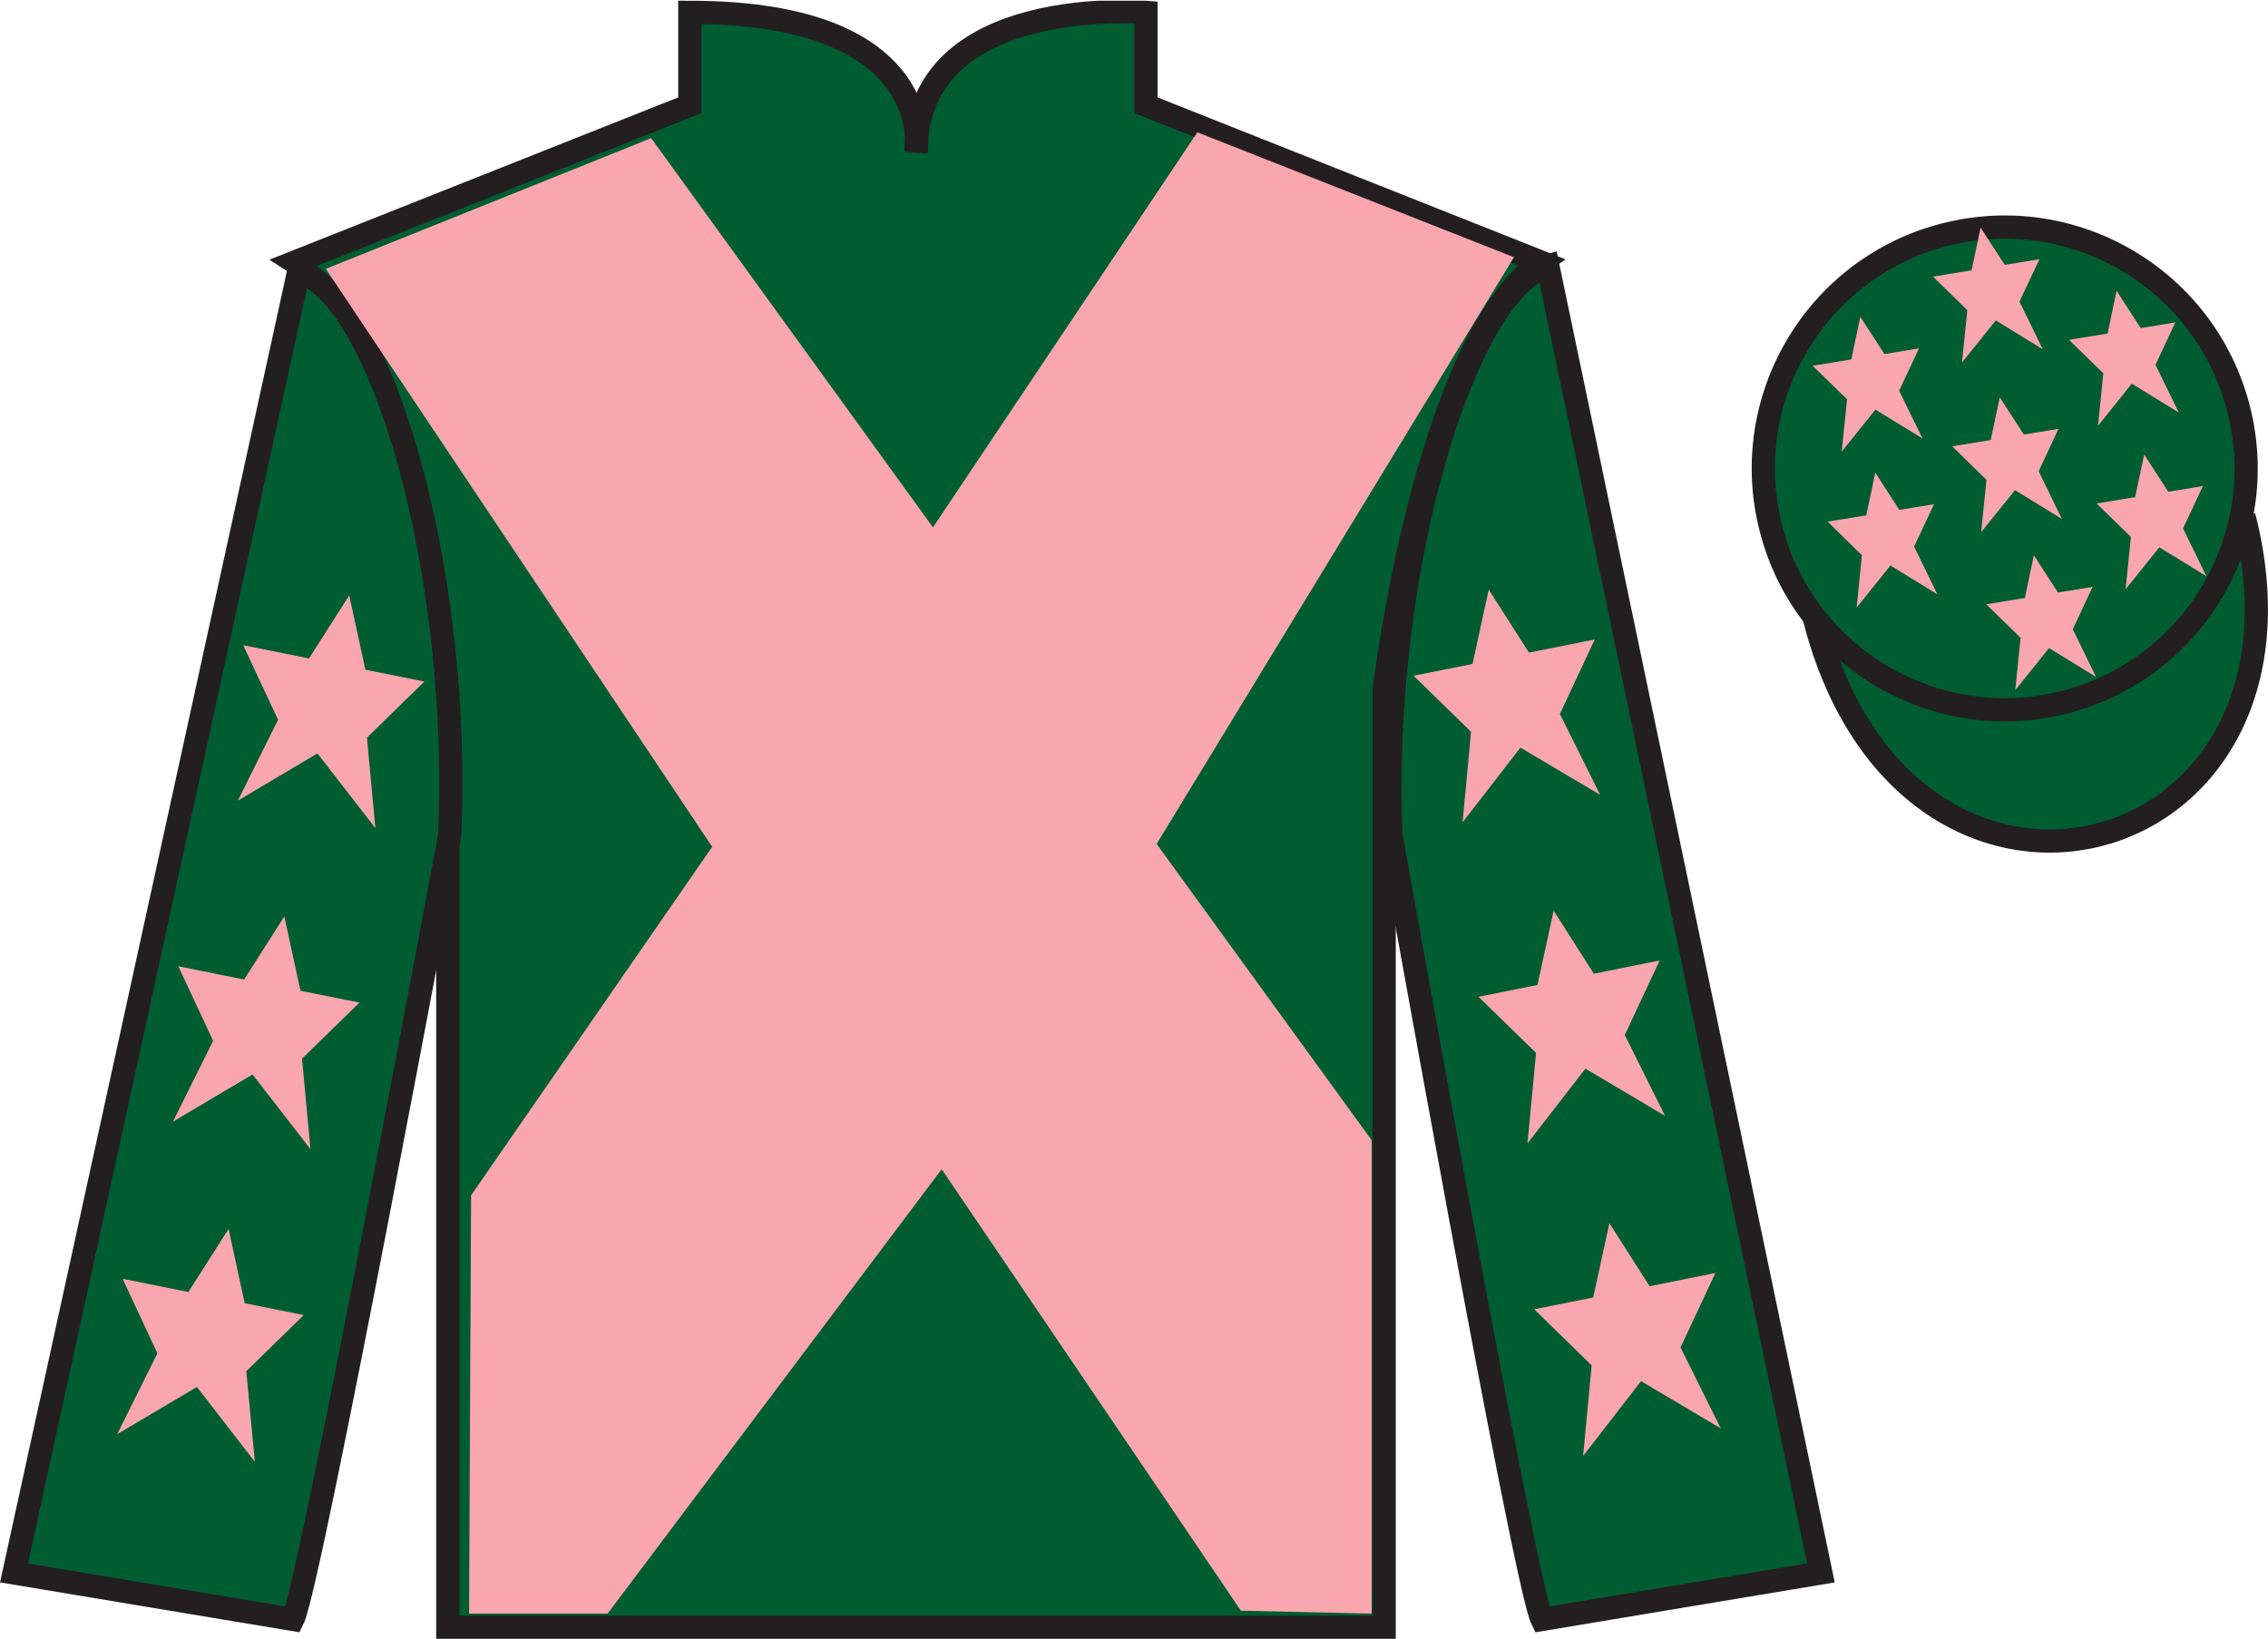
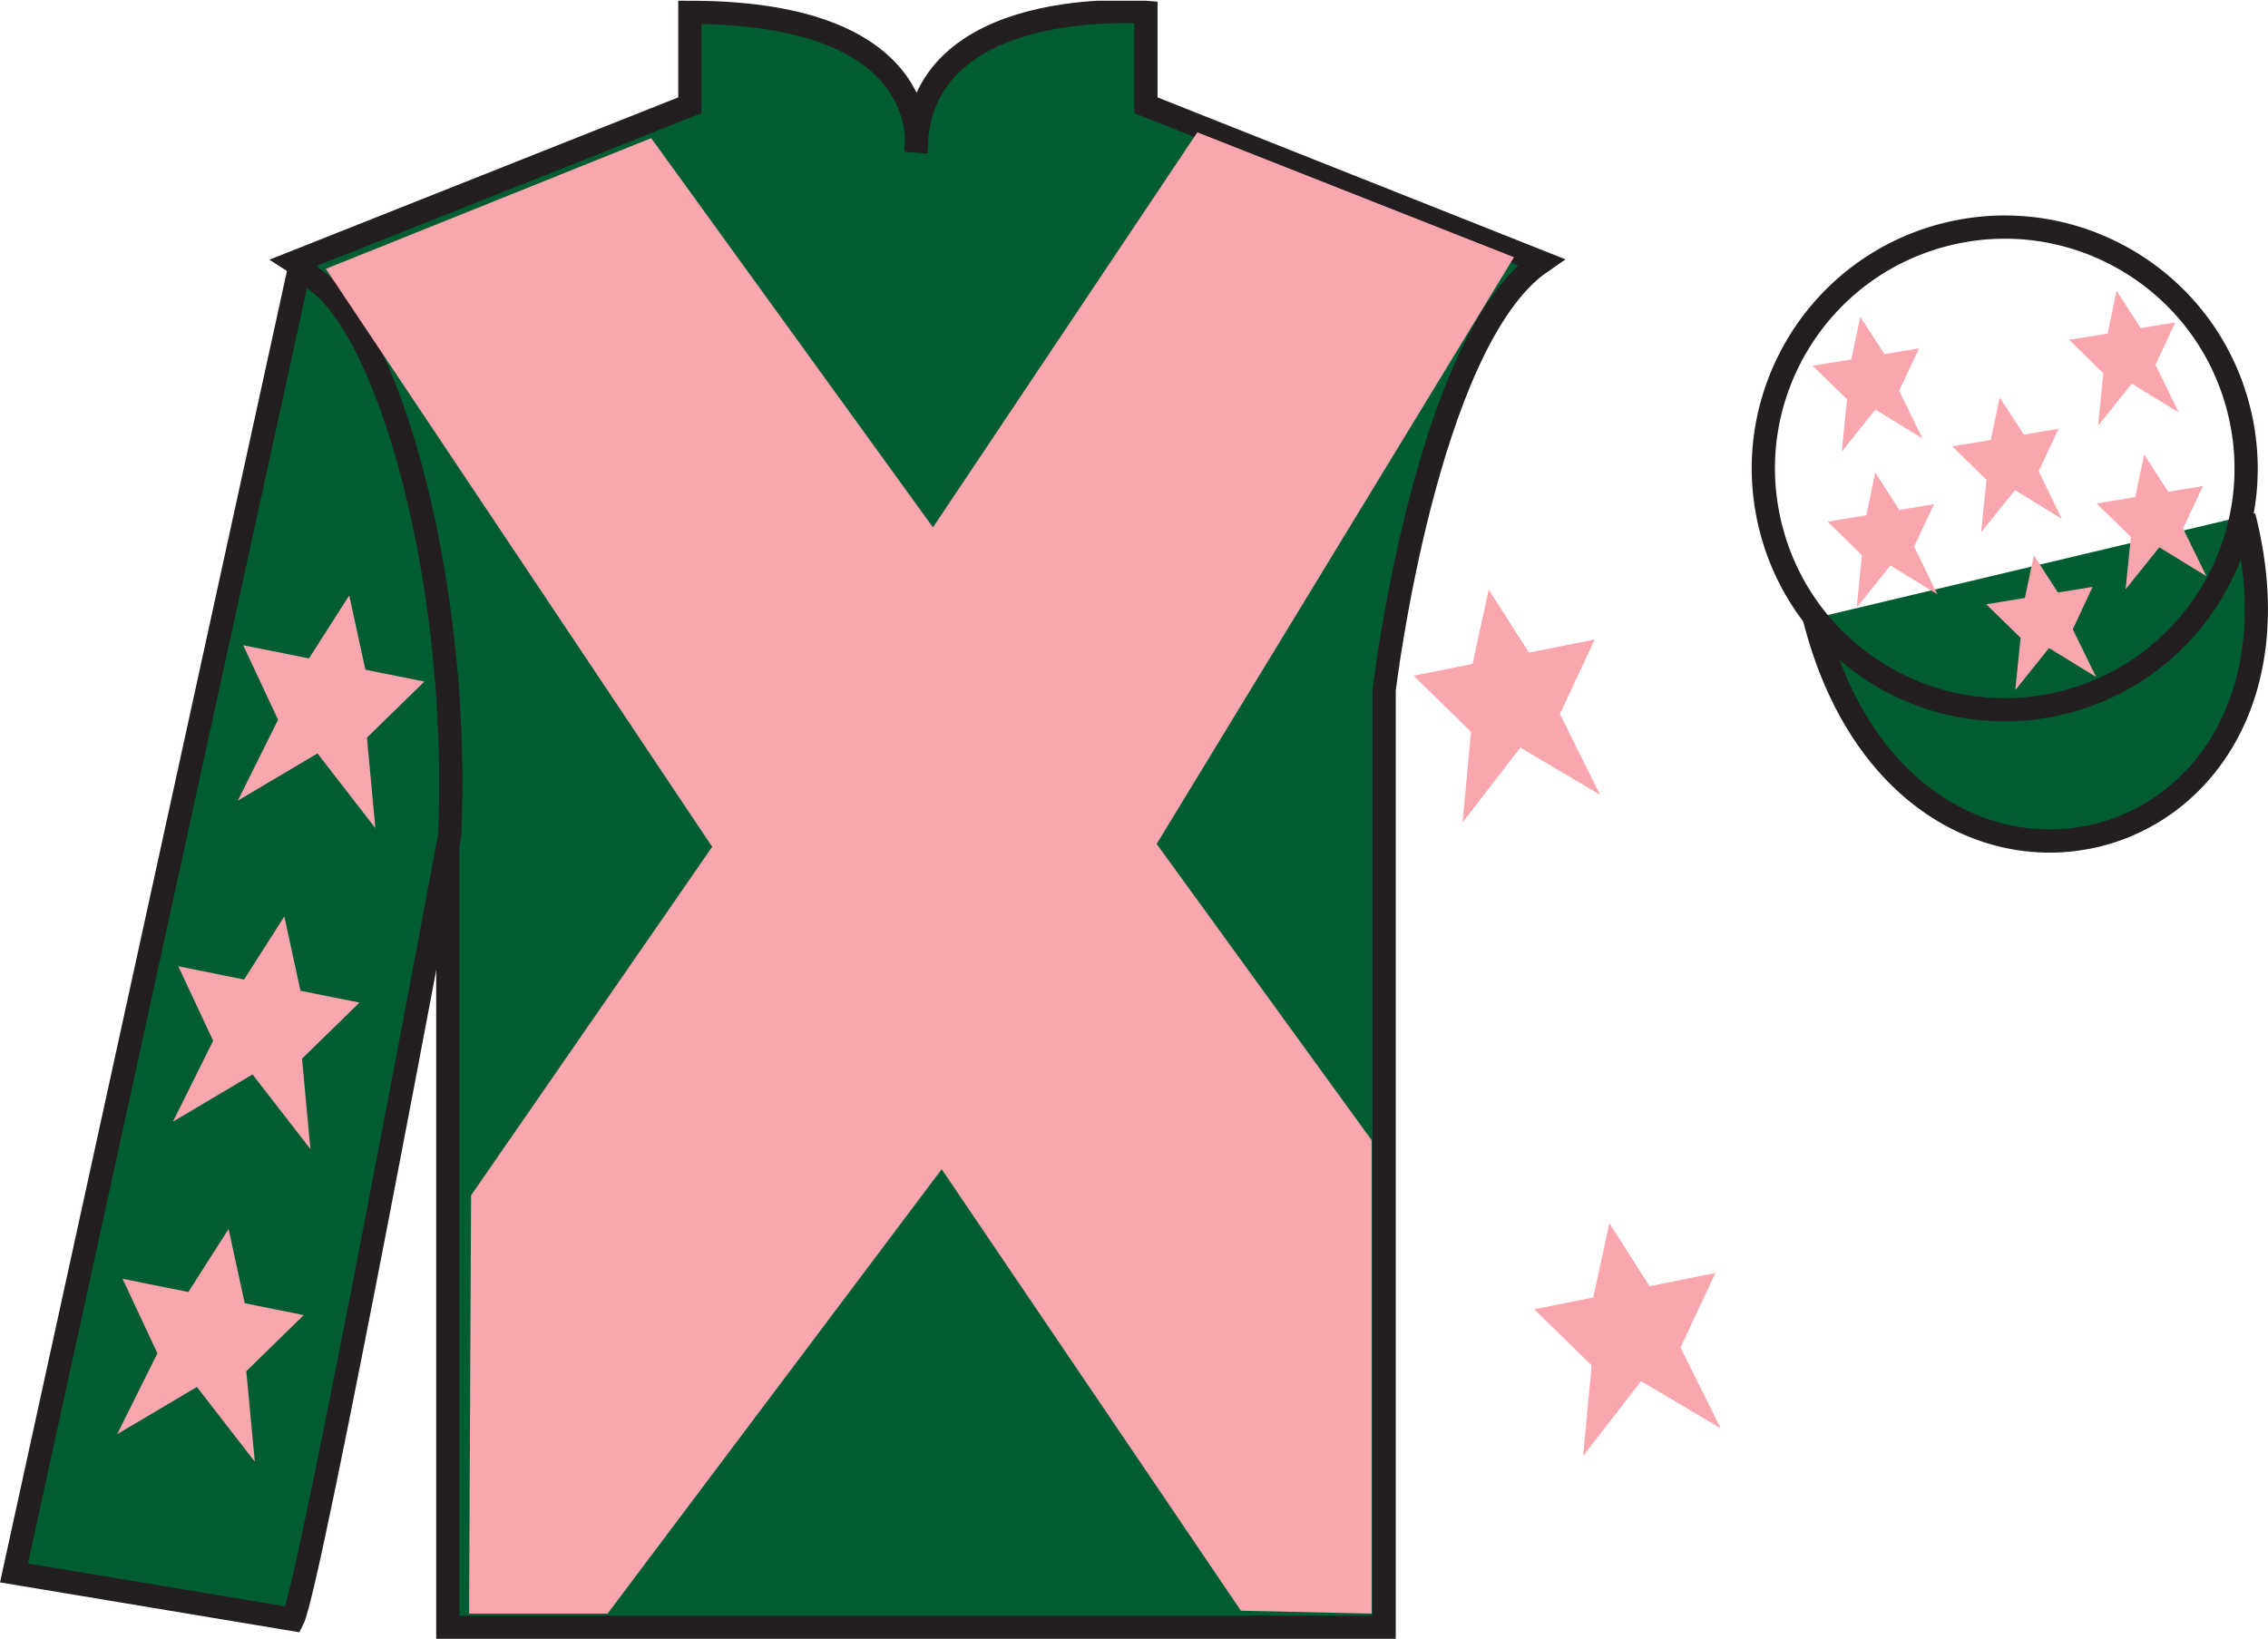
<svg xmlns="http://www.w3.org/2000/svg" width="97.59pt" height="70.53pt" viewBox="0 0 97.59 70.53" version="1.1">
  <defs>
    <clipPath id="clip1">
      <path d="M 0 70.531 L 97.59 70.531 L 97.59 0.031 L 0 0.031 L 0 70.531 Z M 0 70.531 " />
    </clipPath>
  </defs>
  <g id="surface0">
    <g clip-path="url(#clip1)" clip-rule="nonzero">
      <path style="fill-rule:nonzero;fill:rgb(0%,36.333%,19.509%);fill-opacity:1;stroke-width:10;stroke-linecap:butt;stroke-linejoin:miter;stroke:rgb(13.73%,12.16%,12.549%);stroke-opacity:1;stroke-miterlimit:4;" d="M 780.703 439.245 C 820.391 283.62 1004.336 331.198 965.547 483.191 " transform="matrix(0.1,0,0,-0.1,0,70.53)" />
      <path style=" stroke:none;fill-rule:nonzero;fill:rgb(0%,36.333%,19.509%);fill-opacity:1;" d="M 12.684 11.281 C 12.684 11.281 17.77 14.531 19.27 29.863 C 19.27 29.863 19.27 44.863 19.27 70.031 L 59.559 70.031 L 59.559 29.695 C 59.559 29.695 61.352 14.695 66.309 11.281 L 49.309 4.531 L 49.309 0.531 C 49.309 0.531 39.418 -0.305 39.418 6.531 C 39.418 6.531 40.434 0.531 29.684 0.531 L 29.684 4.531 L 12.684 11.281 " />
      <path style="fill:none;stroke-width:10;stroke-linecap:butt;stroke-linejoin:miter;stroke:rgb(13.73%,12.16%,12.549%);stroke-opacity:1;stroke-miterlimit:4;" d="M 126.836 592.487 C 126.836 592.487 177.695 559.987 192.695 406.667 C 192.695 406.667 192.695 256.667 192.695 4.987 L 595.586 4.987 L 595.586 408.347 C 595.586 408.347 613.516 558.347 663.086 592.487 L 493.086 659.987 L 493.086 699.987 C 493.086 699.987 394.18 708.347 394.18 639.987 C 394.18 639.987 404.336 699.987 296.836 699.987 L 296.836 659.987 L 126.836 592.487 Z M 126.836 592.487 " transform="matrix(0.1,0,0,-0.1,0,70.53)" />
      <path style=" stroke:none;fill-rule:nonzero;fill:rgb(0%,36.333%,19.509%);fill-opacity:1;" d="M 12.602 69.695 C 13.352 68.195 19.352 35.945 19.352 35.945 C 19.852 24.445 16.352 12.695 12.852 11.695 L 0.602 67.695 L 12.602 69.695 " />
      <path style="fill:none;stroke-width:10;stroke-linecap:butt;stroke-linejoin:miter;stroke:rgb(13.73%,12.16%,12.549%);stroke-opacity:1;stroke-miterlimit:4;" d="M 126.016 8.347 C 133.516 23.347 193.516 345.847 193.516 345.847 C 198.516 460.847 163.516 578.347 128.516 588.347 L 6.016 28.347 L 126.016 8.347 Z M 126.016 8.347 " transform="matrix(0.1,0,0,-0.1,0,70.53)" />
-       <path style=" stroke:none;fill-rule:nonzero;fill:rgb(0%,36.333%,19.509%);fill-opacity:1;" d="M 78.352 67.695 L 66.602 11.445 C 63.102 12.445 59.352 24.445 59.852 35.945 C 59.852 35.945 65.602 68.195 66.352 69.695 L 78.352 67.695 " />
-       <path style="fill:none;stroke-width:10;stroke-linecap:butt;stroke-linejoin:miter;stroke:rgb(13.73%,12.16%,12.549%);stroke-opacity:1;stroke-miterlimit:4;" d="M 783.516 28.347 L 666.016 590.847 C 631.016 580.847 593.516 460.847 598.516 345.847 C 598.516 345.847 656.016 23.347 663.516 8.347 L 783.516 28.347 Z M 783.516 28.347 " transform="matrix(0.1,0,0,-0.1,0,70.53)" />
-       <path style=" stroke:none;fill-rule:nonzero;fill:rgb(0%,36.333%,19.509%);fill-opacity:1;" d="M 88.828 30.223 C 94.387 28.805 97.742 23.148 96.324 17.594 C 94.906 12.035 89.25 8.68 83.691 10.098 C 78.137 11.516 74.781 17.172 76.199 22.727 C 77.613 28.285 83.27 31.641 88.828 30.223 " />
      <path style="fill:none;stroke-width:10;stroke-linecap:butt;stroke-linejoin:miter;stroke:rgb(13.73%,12.16%,12.549%);stroke-opacity:1;stroke-miterlimit:4;" d="M 888.281 403.073 C 943.867 417.253 977.422 473.816 963.242 529.362 C 949.062 584.948 892.5 618.503 836.914 604.323 C 781.367 590.144 747.812 533.581 761.992 478.034 C 776.133 422.448 832.695 388.894 888.281 403.073 Z M 888.281 403.073 " transform="matrix(0.1,0,0,-0.1,0,70.53)" />
      <path style=" stroke:none;fill-rule:nonzero;fill:rgb(97.421%,65.107%,68.362%);fill-opacity:1;" d="M 28.02 5.945 L 40.145 22.695 L 51.52 5.695 L 65.145 11.07 L 49.77 36.32 L 59.02 49.07 L 59.02 69.445 L 53.395 69.32 L 40.52 50.32 L 26.145 69.445 L 20.184 69.445 L 20.27 51.445 L 30.645 36.445 L 14.02 11.57 L 28.02 5.945 " />
      <path style=" stroke:none;fill-rule:nonzero;fill:rgb(97.421%,65.107%,68.362%);fill-opacity:1;" d="M 12.234 39.441 L 10.504 42.156 L 7.672 41.586 L 9.172 44.793 L 7.441 48.273 L 10.867 46.242 L 13.359 49.457 L 12.996 45.562 L 15.469 43.148 L 12.93 42.641 L 12.234 39.441 " />
      <path style=" stroke:none;fill-rule:nonzero;fill:rgb(97.421%,65.107%,68.362%);fill-opacity:1;" d="M 9.836 52.891 L 8.105 55.605 L 5.273 55.035 L 6.773 58.242 L 5.043 61.723 L 8.473 59.691 L 10.965 62.91 L 10.598 59.012 L 13.07 56.598 L 10.531 56.09 L 9.836 52.891 " />
      <path style=" stroke:none;fill-rule:nonzero;fill:rgb(97.421%,65.107%,68.362%);fill-opacity:1;" d="M 15.027 25.625 L 13.297 28.336 L 10.465 27.77 L 11.965 30.977 L 10.234 34.457 L 13.66 32.426 L 16.152 35.641 L 15.789 31.746 L 18.262 29.332 L 15.723 28.824 L 15.027 25.625 " />
-       <path style=" stroke:none;fill-rule:nonzero;fill:rgb(97.421%,65.107%,68.362%);fill-opacity:1;" d="M 66.852 39.191 L 68.582 41.906 L 71.414 41.336 L 69.914 44.543 L 71.645 48.023 L 68.219 45.992 L 65.727 49.207 L 66.094 45.312 L 63.617 42.898 L 66.156 42.391 L 66.852 39.191 " />
      <path style=" stroke:none;fill-rule:nonzero;fill:rgb(97.421%,65.107%,68.362%);fill-opacity:1;" d="M 69.25 52.641 L 70.98 55.355 L 73.812 54.785 L 72.312 57.992 L 74.043 61.473 L 70.613 59.441 L 68.121 62.66 L 68.488 58.762 L 66.016 56.348 L 68.555 55.84 L 69.25 52.641 " />
      <path style=" stroke:none;fill-rule:nonzero;fill:rgb(97.421%,65.107%,68.362%);fill-opacity:1;" d="M 64.059 25.375 L 65.789 28.086 L 68.621 27.52 L 67.121 30.727 L 68.852 34.207 L 65.422 32.176 L 62.934 35.391 L 63.297 31.496 L 60.828 29.082 L 63.363 28.574 L 64.059 25.375 " />
      <path style=" stroke:none;fill-rule:nonzero;fill:rgb(97.421%,65.107%,68.362%);fill-opacity:1;" d="M 87.516 23.898 L 87.129 25.734 L 85.465 26.008 L 86.945 27.449 L 86.715 29.703 L 88.168 27.891 L 90.191 29.133 L 89.191 27.082 L 90.043 25.258 L 88.551 25.5 L 87.516 23.898 " />
      <path style=" stroke:none;fill-rule:nonzero;fill:rgb(97.421%,65.107%,68.362%);fill-opacity:1;" d="M 91.074 12.516 L 90.688 14.355 L 89.027 14.625 L 90.504 16.066 L 90.277 18.324 L 91.73 16.512 L 93.75 17.754 L 92.75 15.699 L 93.602 13.875 L 92.113 14.121 L 91.074 12.516 " />
      <path style=" stroke:none;fill-rule:nonzero;fill:rgb(97.421%,65.107%,68.362%);fill-opacity:1;" d="M 92.262 19.559 L 91.875 21.395 L 90.215 21.668 L 91.691 23.109 L 91.461 25.363 L 92.914 23.555 L 94.938 24.797 L 93.934 22.742 L 94.789 20.918 L 93.297 21.164 L 92.262 19.559 " />
      <path style=" stroke:none;fill-rule:nonzero;fill:rgb(97.421%,65.107%,68.362%);fill-opacity:1;" d="M 80.047 13.633 L 79.66 15.469 L 77.996 15.742 L 79.477 17.184 L 79.246 19.438 L 80.699 17.629 L 82.723 18.871 L 81.719 16.816 L 82.574 14.992 L 81.086 15.238 L 80.047 13.633 " />
      <path style=" stroke:none;fill-rule:nonzero;fill:rgb(97.421%,65.107%,68.362%);fill-opacity:1;" d="M 86.047 17.102 L 85.66 18.938 L 84 19.207 L 85.477 20.652 L 85.246 22.906 L 86.703 21.094 L 88.723 22.336 L 87.723 20.281 L 88.574 18.457 L 87.086 18.703 L 86.047 17.102 " />
      <path style=" stroke:none;fill-rule:nonzero;fill:rgb(97.421%,65.107%,68.362%);fill-opacity:1;" d="M 80.691 20.34 L 80.305 22.18 L 78.641 22.449 L 80.117 23.895 L 79.891 26.148 L 81.344 24.336 L 83.363 25.578 L 82.363 23.523 L 83.219 21.699 L 81.727 21.945 L 80.691 20.34 " />
-       <path style=" stroke:none;fill-rule:nonzero;fill:rgb(97.421%,65.107%,68.362%);fill-opacity:1;" d="M 85.223 9.797 L 84.836 11.633 L 83.176 11.906 L 84.652 13.348 L 84.422 15.602 L 85.879 13.789 L 87.898 15.031 L 86.898 12.98 L 87.754 11.156 L 86.262 11.398 L 85.223 9.797 " />
    </g>
  </g>
</svg>